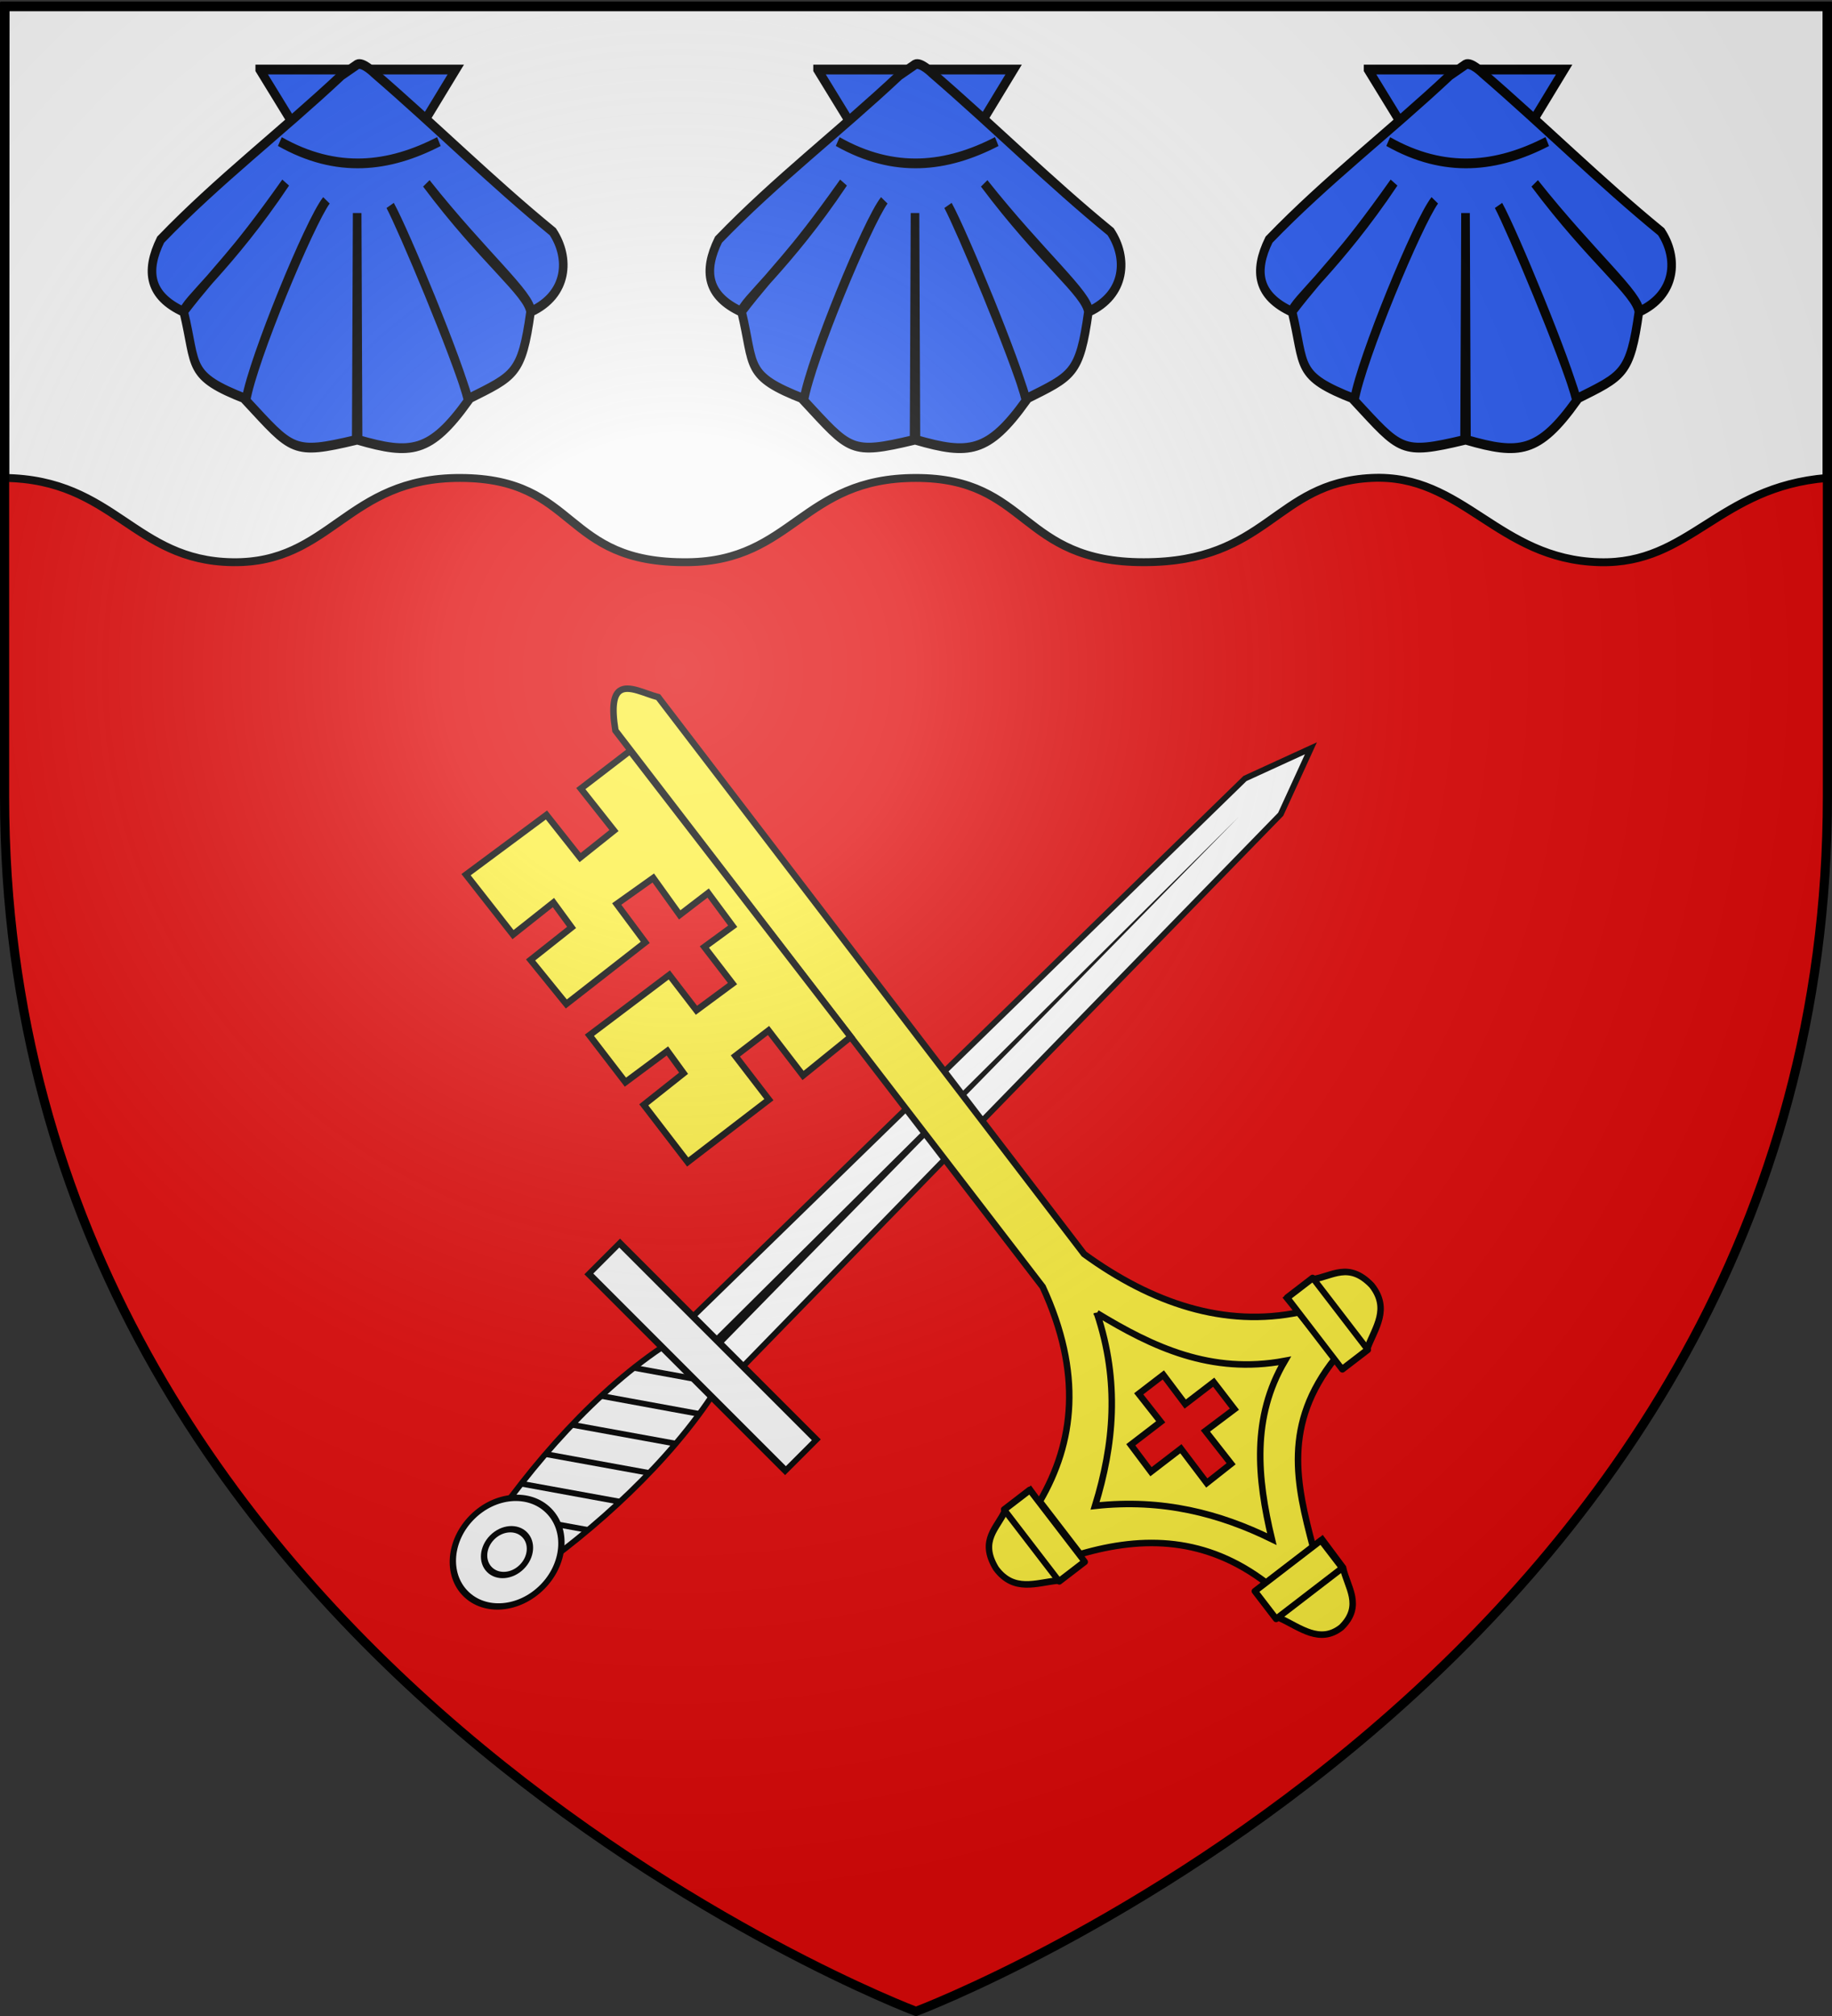
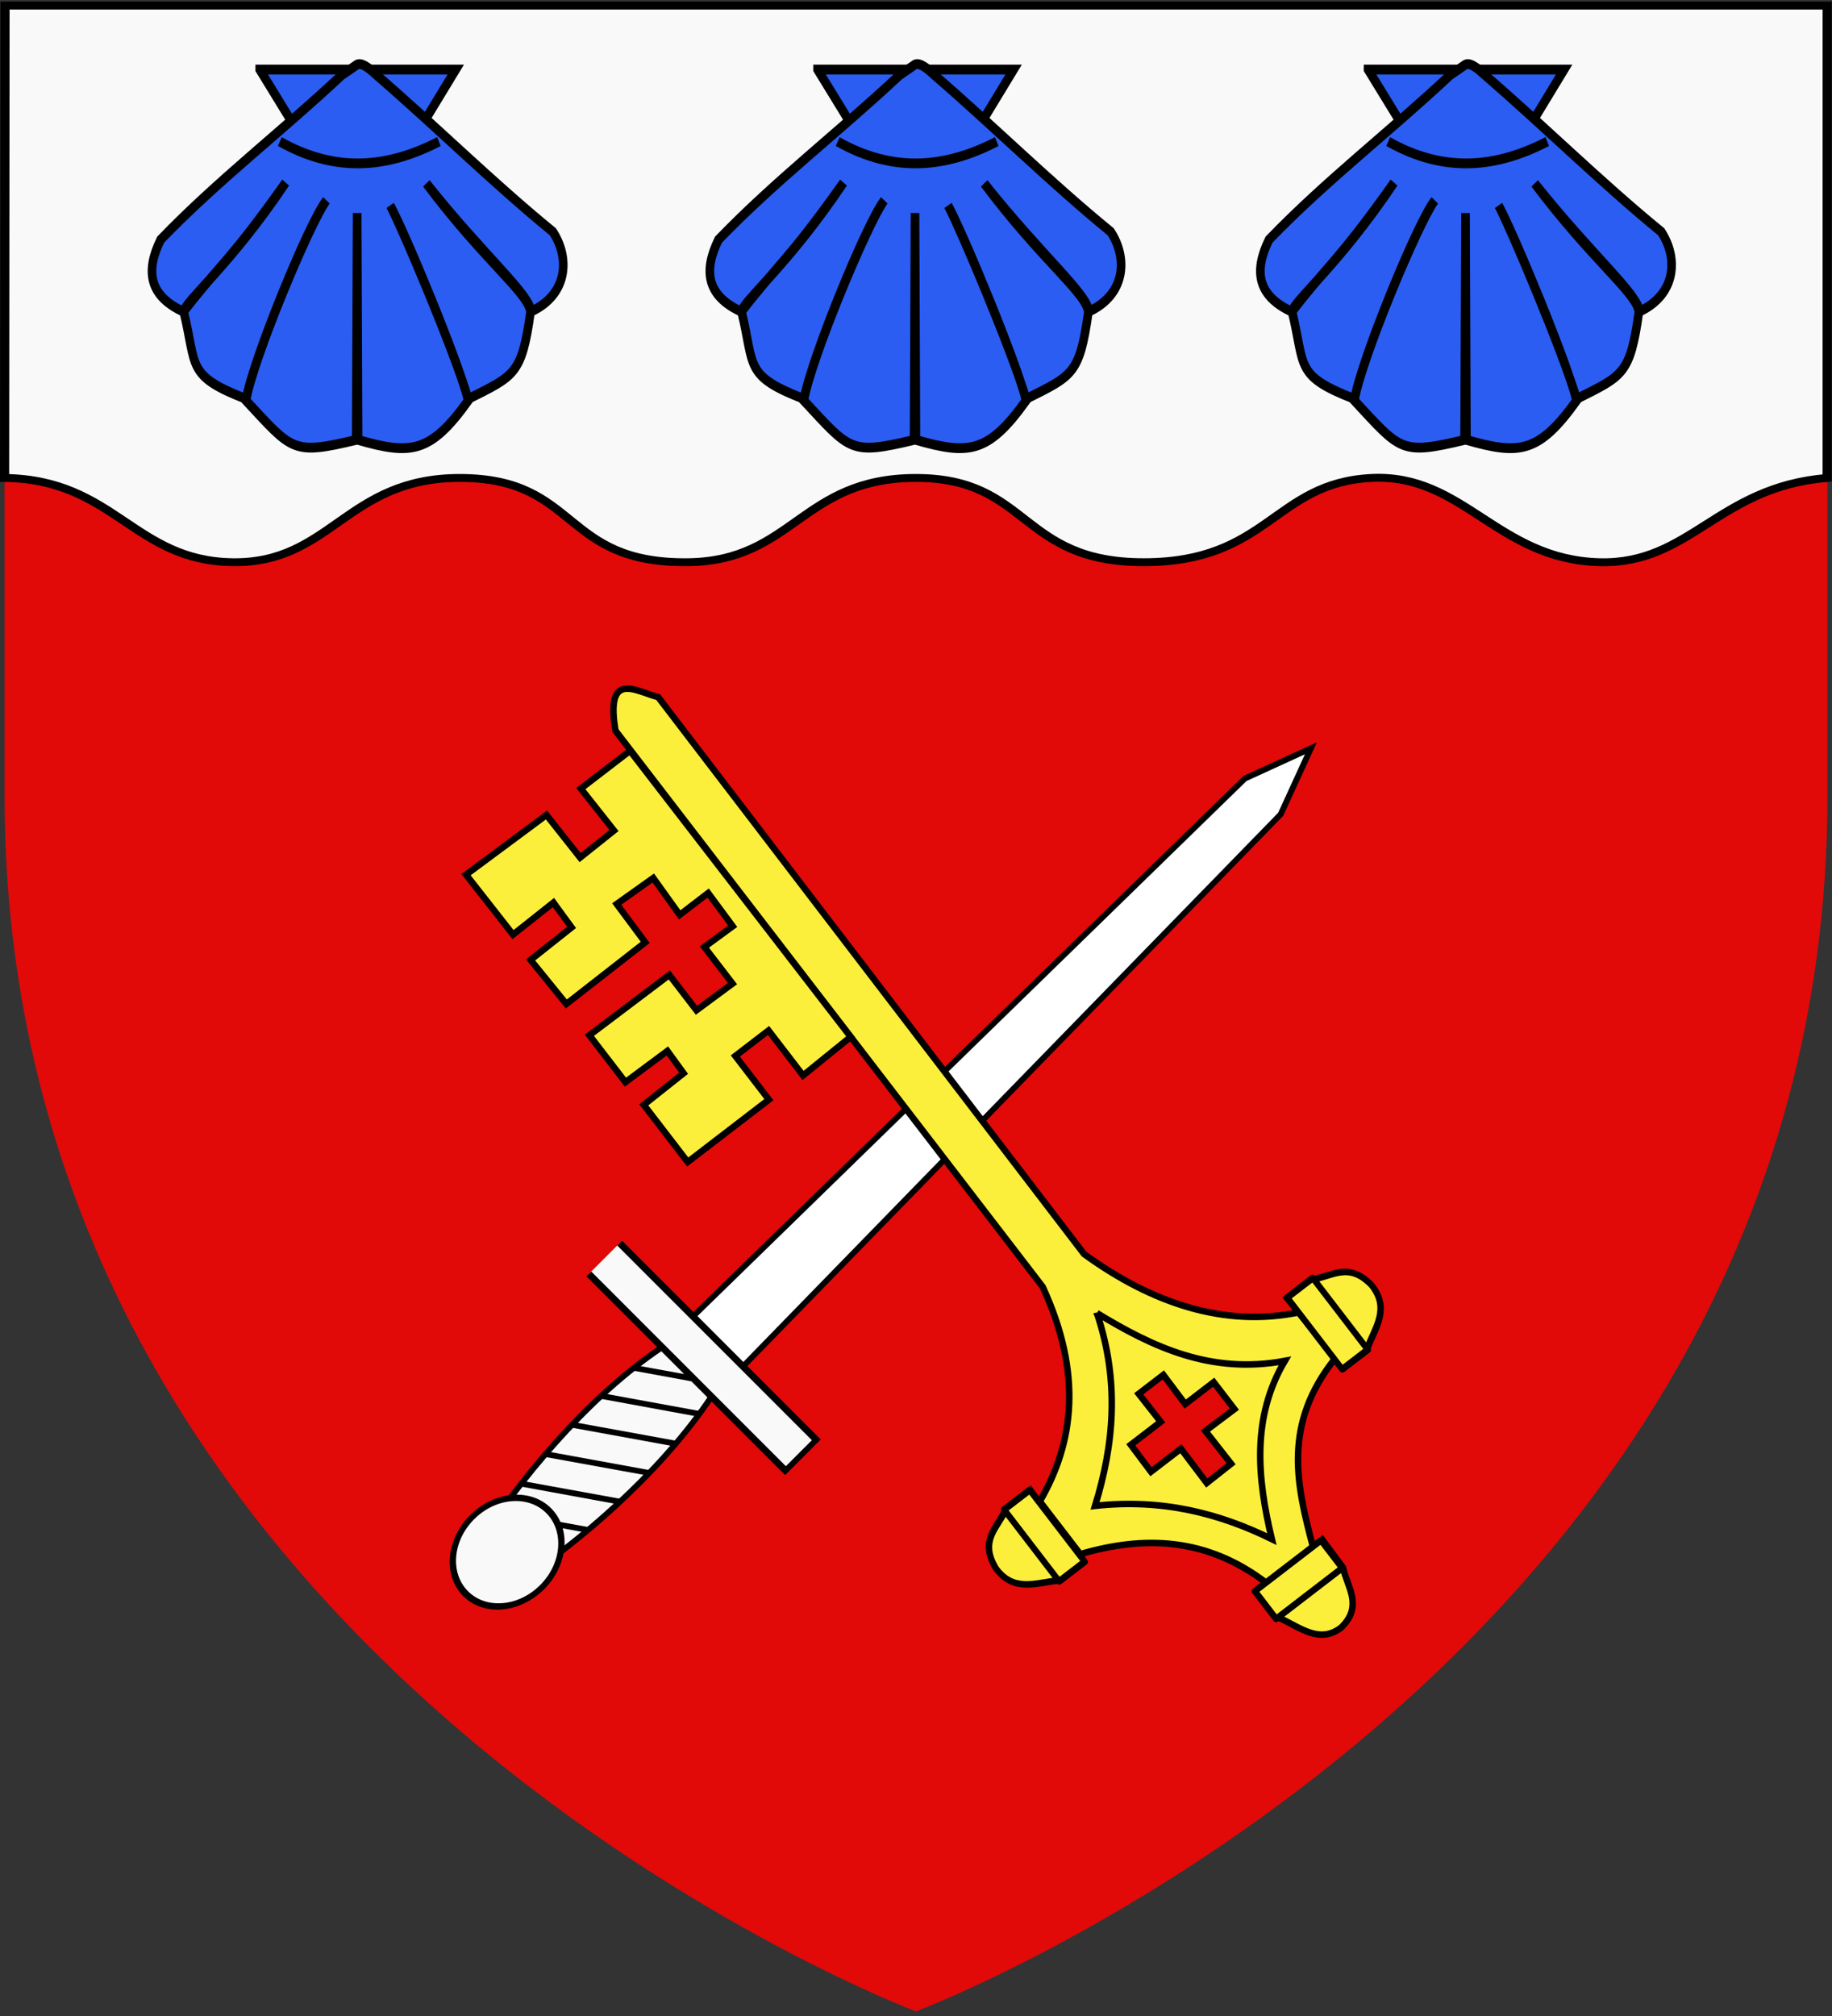
<svg xmlns="http://www.w3.org/2000/svg" xmlns:xlink="http://www.w3.org/1999/xlink" width="600" height="660" version="1.0">
  <rect width="100%" height="100%" fill="#333333" stroke="none" />
  <desc>Flag of Canton of Valais (Wallis)</desc>
  <defs>
    <radialGradient xlink:href="#b" id="l" cx="221.445" cy="226.331" r="300" fx="221.445" fy="226.331" gradientTransform="matrix(1.353 0 0 1.349 -77.63 -85.747)" gradientUnits="userSpaceOnUse" />
    <linearGradient id="b">
      <stop offset="0" style="stop-color:white;stop-opacity:.314" />
      <stop offset=".19" style="stop-color:white;stop-opacity:.251" />
      <stop offset=".6" style="stop-color:#6b6b6b;stop-opacity:.125" />
      <stop offset="1" style="stop-color:black;stop-opacity:.125" />
    </linearGradient>
  </defs>
  <g style="display:inline">
    <path d="M300 658.5s298.5-112.32 298.5-397.772V2.176H1.5v258.552C1.5 546.18 300 658.5 300 658.5" style="fill:#e20909;fill-opacity:1;fill-rule:evenodd;stroke:none;stroke-width:1px;stroke-linecap:butt;stroke-linejoin:miter;stroke-opacity:1" />
    <g style="fill:#f9f9f9">
      <g style="display:inline;fill:#f9f9f9">
        <path d="M1.64 3.277 1.5 182.683c35.984.556 42.216 31.43 74.615 32 32.38.569 37.357-32.107 74.615-32 39.082.107 32.903 32.578 74.615 32 34.422-.477 37.308-32 74.615-32 37.308 0 33.795 32 74.616 32 40.86 0 42.776-30.177 74.615-32 30.021-1.72 41.192 30.943 74.615 32 29.78.942 38.83-28.622 74.615-32V3.277z" style="fill:#f9f9f9;fill-opacity:1;fill-rule:evenodd;stroke:#000;stroke-width:3;stroke-linecap:butt;stroke-linejoin:miter;stroke-miterlimit:4;stroke-opacity:1;stroke-dasharray:none;display:inline" transform="matrix(1 0 0 .862 0 -1)" />
      </g>
    </g>
    <g style="fill:#2b5df2;stroke:#000;stroke-width:14.218;stroke-miterlimit:4;stroke-opacity:1;stroke-dasharray:none">
      <g id="j" style="fill:#2b5df2;fill-opacity:1;stroke:#000;stroke-width:3.483;stroke-miterlimit:4;stroke-opacity:1;stroke-dasharray:none;display:inline">
        <path d="m160.088 143.24 39.926 57.312 39.536-57.313h-79.462z" style="fill:#2b5df2;fill-opacity:1;fill-rule:evenodd;stroke:#000;stroke-width:3.483;stroke-linecap:butt;stroke-linejoin:miter;stroke-miterlimit:4;stroke-opacity:1;stroke-dasharray:none" transform="matrix(.808 0 0 .918 138.413 -108.721)" />
        <path d="M193.205 145.317c-24.415 20.16-49.988 37.34-73.277 58.592-6.371 11.439-4.51 20.095 9.277 25.69 14.759-16.923 18.768-17.905 41.384-46.036-22.423 29.559-41.451 42.844-41.29 46.098 5.38 19.66.987 22.705 25.28 31.063 2.902-14.41 25.627-63.19 32.519-70.814-6.737 8.182-29.757 56.596-32.581 71.376 18.946 17.92 18.758 19.452 44.688 14.031l.375-80.91.375 80.91c21.424 5.42 29.314 4.79 44.656-14.03-3.592-13.246-25.626-59.965-31.649-69.575 4.754 7.79 26.431 52.995 31.618 69.012 18.887-8.358 21.702-8.7 25.28-31.063-1.023-6.998-18.882-18.38-42.222-45.815 23.119 25.667 42.651 40.11 42.317 45.753 15.186-6.163 15.882-19.27 8.924-28.525-25.179-18.144-47.189-37.48-72.369-56.59 0 0-4.642-4.098-6.93-3.042z" style="fill:#2b5df2;fill-opacity:1;fill-rule:evenodd;stroke:#000;stroke-width:3.483;stroke-linecap:butt;stroke-linejoin:miter;stroke-miterlimit:4;stroke-opacity:1;stroke-dasharray:none" transform="matrix(.808 0 0 .918 138.413 -108.721)" />
        <path d="M168.248 168.921c23.134 11.519 44.287 9.173 64.465 0" style="fill:#2b5df2;fill-opacity:1;fill-rule:evenodd;stroke:#000;stroke-width:3.483;stroke-linecap:butt;stroke-linejoin:miter;stroke-miterlimit:4;stroke-opacity:1;stroke-dasharray:none" transform="matrix(.808 0 0 .918 138.413 -108.721)" />
      </g>
    </g>
    <use xlink:href="#j" id="k" width="600" height="660" x="0" y="0" transform="translate(-182.7)" />
    <use xlink:href="#k" width="600" height="660" transform="translate(363)" />
    <g style="display:inline">
      <path d="M285.196 568.555c-8.594-36.617-12.163-80.882-2.85-117.047 9.58-37.202 25.18-37.202 34.76 0 9.31 36.16 7.02 80.432-1.09 117.047z" style="fill:#f9f9f9;fill-opacity:1;fill-rule:nonzero;stroke:#000;stroke-width:3;stroke-miterlimit:4;stroke-opacity:1;stroke-dasharray:none" transform="matrix(.445 .445 -.528 .528 331.643 75.67)" />
      <path d="M281.484 442.64h37.032L313.15 97.635 300 67.811l-13.15 29.824z" style="fill:#fff;fill-opacity:1;fill-rule:nonzero;stroke:#000;stroke-width:3;stroke-miterlimit:4;stroke-opacity:1;stroke-dasharray:none" transform="matrix(.445 .445 -.528 .528 331.643 75.67)" />
-       <path d="m297.318 439.527 1.337-328.172 4.027 328.172z" style="fill:#000;fill-opacity:1;fill-rule:evenodd;stroke:none" transform="matrix(.445 .445 -.528 .528 331.643 75.67)" />
      <path d="m315.766 446.744-36.75 21.437c-.165 1.114-.324 2.221-.47 3.344l37.97-22.094c-.253-.92-.49-1.815-.75-2.687m3.75 15.719-42.375 24.656c-.055 1.052-.085 2.1-.125 3.156l43-25c-.161-.934-.326-1.886-.5-2.812m2.375 16.468-44.97 26.22c.023 1.019.029 2.041.063 3.062l45.188-26.344q-.13-1.473-.281-2.938m1.125 17.282-45.157 26.312c.083.981.158 1.959.25 2.938l44.97-26.25c-.02-1.003-.033-2-.063-3m-.063 17.875-43.219 25.218c.132.943.267 1.875.407 2.813l42.687-24.844c.05-1.061.087-2.125.125-3.187m-1.25 18.625-39.281 22.875c.179.931.377 1.857.562 2.78l38.344-22.343c.122-1.104.265-2.203.375-3.312m-2.562 19.375-28.25 16.468h5.312l22.375-13c.201-1.146.374-2.312.563-3.468" style="fill:#000;fill-opacity:1;fill-rule:nonzero;stroke:none;display:inline" transform="matrix(.445 .445 -.528 .528 331.643 75.67)" />
-       <path d="M227.635-454.717h144.731v19.114H227.635z" style="fill:#f9f9f9;fill-opacity:1;fill-rule:nonzero;stroke:#000;stroke-width:3;stroke-miterlimit:4;stroke-opacity:1;stroke-dasharray:none" transform="matrix(.445 .445 .528 -.528 331.643 75.67)" />
+       <path d="M227.635-454.717h144.731v19.114H227.635" style="fill:#f9f9f9;fill-opacity:1;fill-rule:nonzero;stroke:#000;stroke-width:3;stroke-miterlimit:4;stroke-opacity:1;stroke-dasharray:none" transform="matrix(.445 .445 .528 -.528 331.643 75.67)" />
      <g style="fill:#f9f9f9;fill-opacity:1;stroke:#000;stroke-width:3.355;stroke-miterlimit:4;stroke-opacity:1;stroke-dasharray:none">
        <path d="M317.693 37.924c.006 15.904-12.885 28.8-28.79 28.8-15.903 0-28.795-12.896-28.789-28.8-.006-15.904 12.886-28.8 28.79-28.8s28.795 12.896 28.789 28.8z" style="fill:#f9f9f9;fill-opacity:1;fill-rule:nonzero;stroke:#000;stroke-width:3.355;stroke-miterlimit:4;stroke-opacity:1;stroke-dasharray:none" transform="matrix(.398 .398 .472 -.472 33.208 411.064)" />
-         <path d="M161.624 35.904c.003 7.813-6.33 14.148-14.142 14.148s-14.145-6.335-14.142-14.148c-.003-7.812 6.33-14.147 14.142-14.147 7.813 0 14.145 6.335 14.142 14.147z" style="fill:#f9f9f9;fill-opacity:1;fill-rule:nonzero;stroke:#000;stroke-width:3.905;stroke-miterlimit:4;stroke-opacity:1;stroke-dasharray:none" transform="matrix(.342 .342 .406 -.405 101.036 472.237)" />
      </g>
      <g style="display:inline;fill:#fcef3c">
        <g style="fill:#fcef3c;fill-opacity:1;stroke:#000;stroke-width:4.436;stroke-miterlimit:4;stroke-opacity:1;stroke-dasharray:none">
          <g style="fill:#fcef3c">
            <path d="M640.445 288.875c-2.912 1.987-4.144 7.36-2.194 19.242l207.316 268.6c19.366 41.843 15.28 75.07-1.406 103.636l19.635 25.44c30.883-9.021 61.186-8.175 90.254 13.853l22.708-17.18c-8.161-30.631-14.785-59.348 10.685-91.147L970.2 588.978c-36.273 7.57-71.63-4.275-104.547-28.08L659.018 291.992c-6.52-1.704-14.317-6.02-18.573-3.117zm251.71 339.513 11.953-9.133 10.624 14.074 13.811-10.552 10.047 13.016-14.066 10.533 12.464 15.839-11.803 9.275-12.562-16.535-14.514 11.09-9.792-12.997 14.514-11.09z" style="fill:#fcef3c;fill-opacity:1;fill-rule:evenodd;stroke:#000;stroke-width:3.149;stroke-linecap:butt;stroke-linejoin:miter;stroke-miterlimit:4;stroke-opacity:1;stroke-dasharray:none" transform="matrix(.675 0 0 .678 -229.265 30.266)" />
            <path d="M871.87 589.409c27.143 16.443 55.468 29.706 91.186 23.073-16.115 27.188-13.47 56.381-6.308 86.057-25.3-12.345-52.985-19.622-85.768-16.055 9.053-29.303 12.083-59.791.89-93.075z" style="fill:none;stroke:#000;stroke-width:3.149;stroke-linecap:butt;stroke-linejoin:miter;stroke-miterlimit:4;stroke-opacity:1;stroke-dasharray:none" transform="matrix(.675 0 0 .678 -229.265 30.266)" />
            <g style="fill:#fcef3c">
              <g style="fill:#fcef3c;fill-opacity:1;stroke:#000;stroke-width:4.436;stroke-miterlimit:4;stroke-opacity:1;stroke-dasharray:none">
                <path d="m300.473 593.682 1.501 57.77h22.507c12.883-7.348 29.577-11.156 29.26-30.76-2.556-21.753-18.652-20.484-30.385-26.635z" style="fill:#fcef3c;fill-opacity:1;fill-rule:evenodd;stroke:#000;stroke-width:4.436;stroke-linecap:butt;stroke-linejoin:miter;stroke-miterlimit:4;stroke-opacity:1;stroke-dasharray:none" transform="matrix(.366 -.281 .304 .396 131.096 274.4)" />
                <path d="M300.849 593.307h22.883v59.269h-22.883z" style="fill:#fcef3c;fill-opacity:1;stroke:#000;stroke-width:4.436;stroke-linecap:round;stroke-linejoin:round;stroke-miterlimit:4;stroke-opacity:1;stroke-dasharray:none" transform="matrix(.366 -.281 .304 .396 131.096 274.4)" />
              </g>
              <g style="fill:#fcef3c;fill-opacity:1;stroke:#000;stroke-width:4.436;stroke-miterlimit:4;stroke-opacity:1;stroke-dasharray:none">
                <path d="m300.473 593.682 1.501 57.77h22.507c12.883-7.348 29.577-11.156 29.26-30.76-2.556-21.753-18.652-20.484-30.385-26.635z" style="fill:#fcef3c;fill-opacity:1;fill-rule:evenodd;stroke:#000;stroke-width:4.436;stroke-linecap:butt;stroke-linejoin:miter;stroke-miterlimit:4;stroke-opacity:1;stroke-dasharray:none" transform="matrix(-.366 .281 .304 .396 266.984 168.314)" />
                <path d="M300.849 593.307h22.883v59.269h-22.883z" style="fill:#fcef3c;fill-opacity:1;stroke:#000;stroke-width:4.436;stroke-linecap:round;stroke-linejoin:round;stroke-miterlimit:4;stroke-opacity:1;stroke-dasharray:none" transform="matrix(-.366 .281 .304 .396 266.984 168.314)" />
              </g>
            </g>
            <path d="m981.167 698.766-30.636 24.802 10.157 13.16c9.796 4.489 19.393 12.672 29.877 4.367 10.637-10.502 2.685-19.388.724-28.795z" style="fill:#fcef3c;fill-opacity:1;fill-rule:evenodd;stroke:#000;stroke-width:3.149;stroke-linecap:butt;stroke-linejoin:miter;stroke-miterlimit:4;stroke-opacity:1;stroke-dasharray:none" transform="matrix(.675 0 0 .678 -229.265 30.266)" />
            <path d="M1151.226-350.023h16.9v40.431h-16.9z" style="fill:#fcef3c;fill-opacity:1;stroke:#000;stroke-width:3.149;stroke-linecap:round;stroke-linejoin:round;stroke-miterlimit:4;stroke-opacity:1;stroke-dasharray:none" transform="matrix(.412 .537 -.536 .412 -229.265 30.266)" />
            <path d="m645.34 317.911-23.868 18.236 16.088 20.251-16.438 13.054-16.328-20.562-39.011 28.821 22.791 28.936 19.602-15.47 8.81 12.006-19.89 15.69 17.333 21.272 38.293-29.751-13.837-18.52 17.732-12.562 12.832 17.809 13.802-10.546 11.922 16.038-13.754 10.016 13.646 17.68-17.493 12.872-13.167-17.06-38.772 29.132 17.476 22.642 20.368-15.07 7.853 10.766-19.315 15.25 21.307 27.605 39.395-30.1-16.28-21.091 16.104-12.304 16.758 21.712 23.1-18.637z" style="fill:#fcef3c;fill-opacity:1;fill-rule:evenodd;stroke:#000;stroke-width:3.149;stroke-linecap:butt;stroke-linejoin:miter;stroke-miterlimit:4;stroke-opacity:1;stroke-dasharray:none" transform="matrix(.675 0 0 .678 -229.265 30.266)" />
          </g>
        </g>
      </g>
    </g>
  </g>
-   <path d="M300 658.5s298.5-112.32 298.5-397.772V2.176H1.5v258.552C1.5 546.18 300 658.5 300 658.5" style="opacity:1;fill:url(#l);fill-opacity:1;fill-rule:evenodd;stroke:none;stroke-width:1px;stroke-linecap:butt;stroke-linejoin:miter;stroke-opacity:1" />
-   <path d="M300 658.5S1.5 546.18 1.5 260.728V2.176h597v258.552C598.5 546.18 300 658.5 300 658.5z" style="opacity:1;fill:none;fill-opacity:1;fill-rule:evenodd;stroke:#000;stroke-width:3;stroke-linecap:butt;stroke-linejoin:miter;stroke-miterlimit:4;stroke-dasharray:none;stroke-opacity:1" />
</svg>